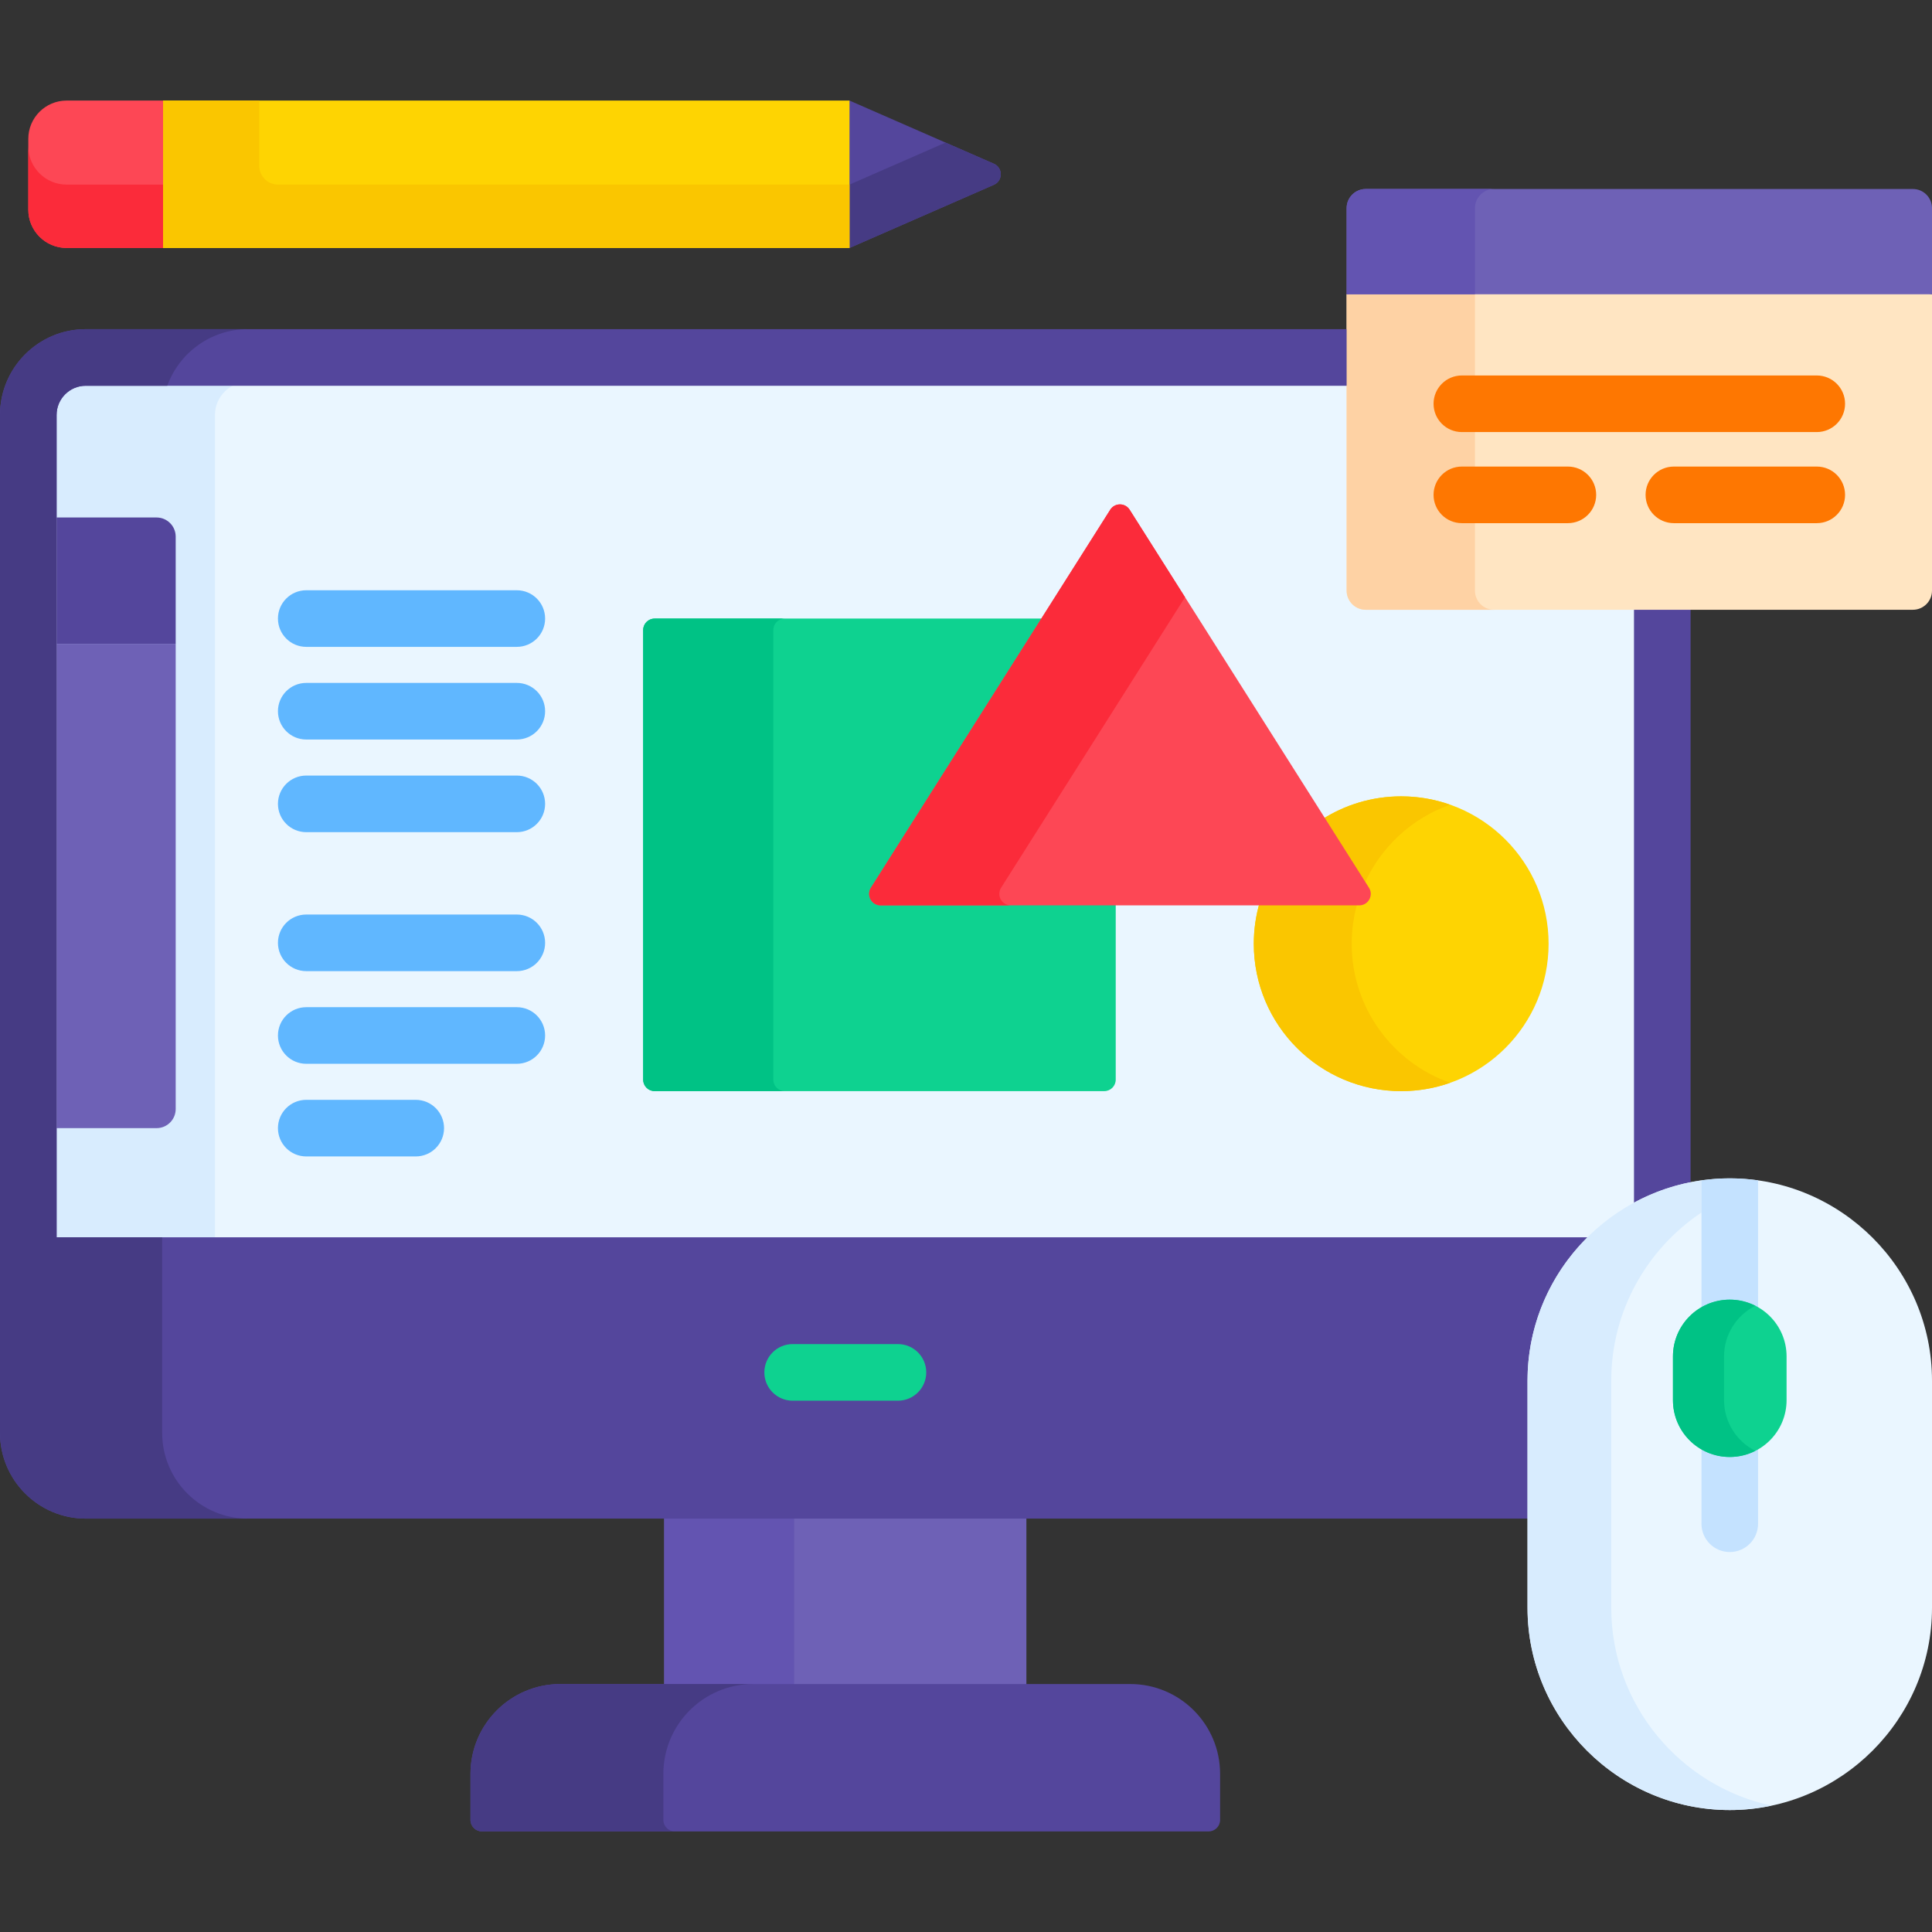
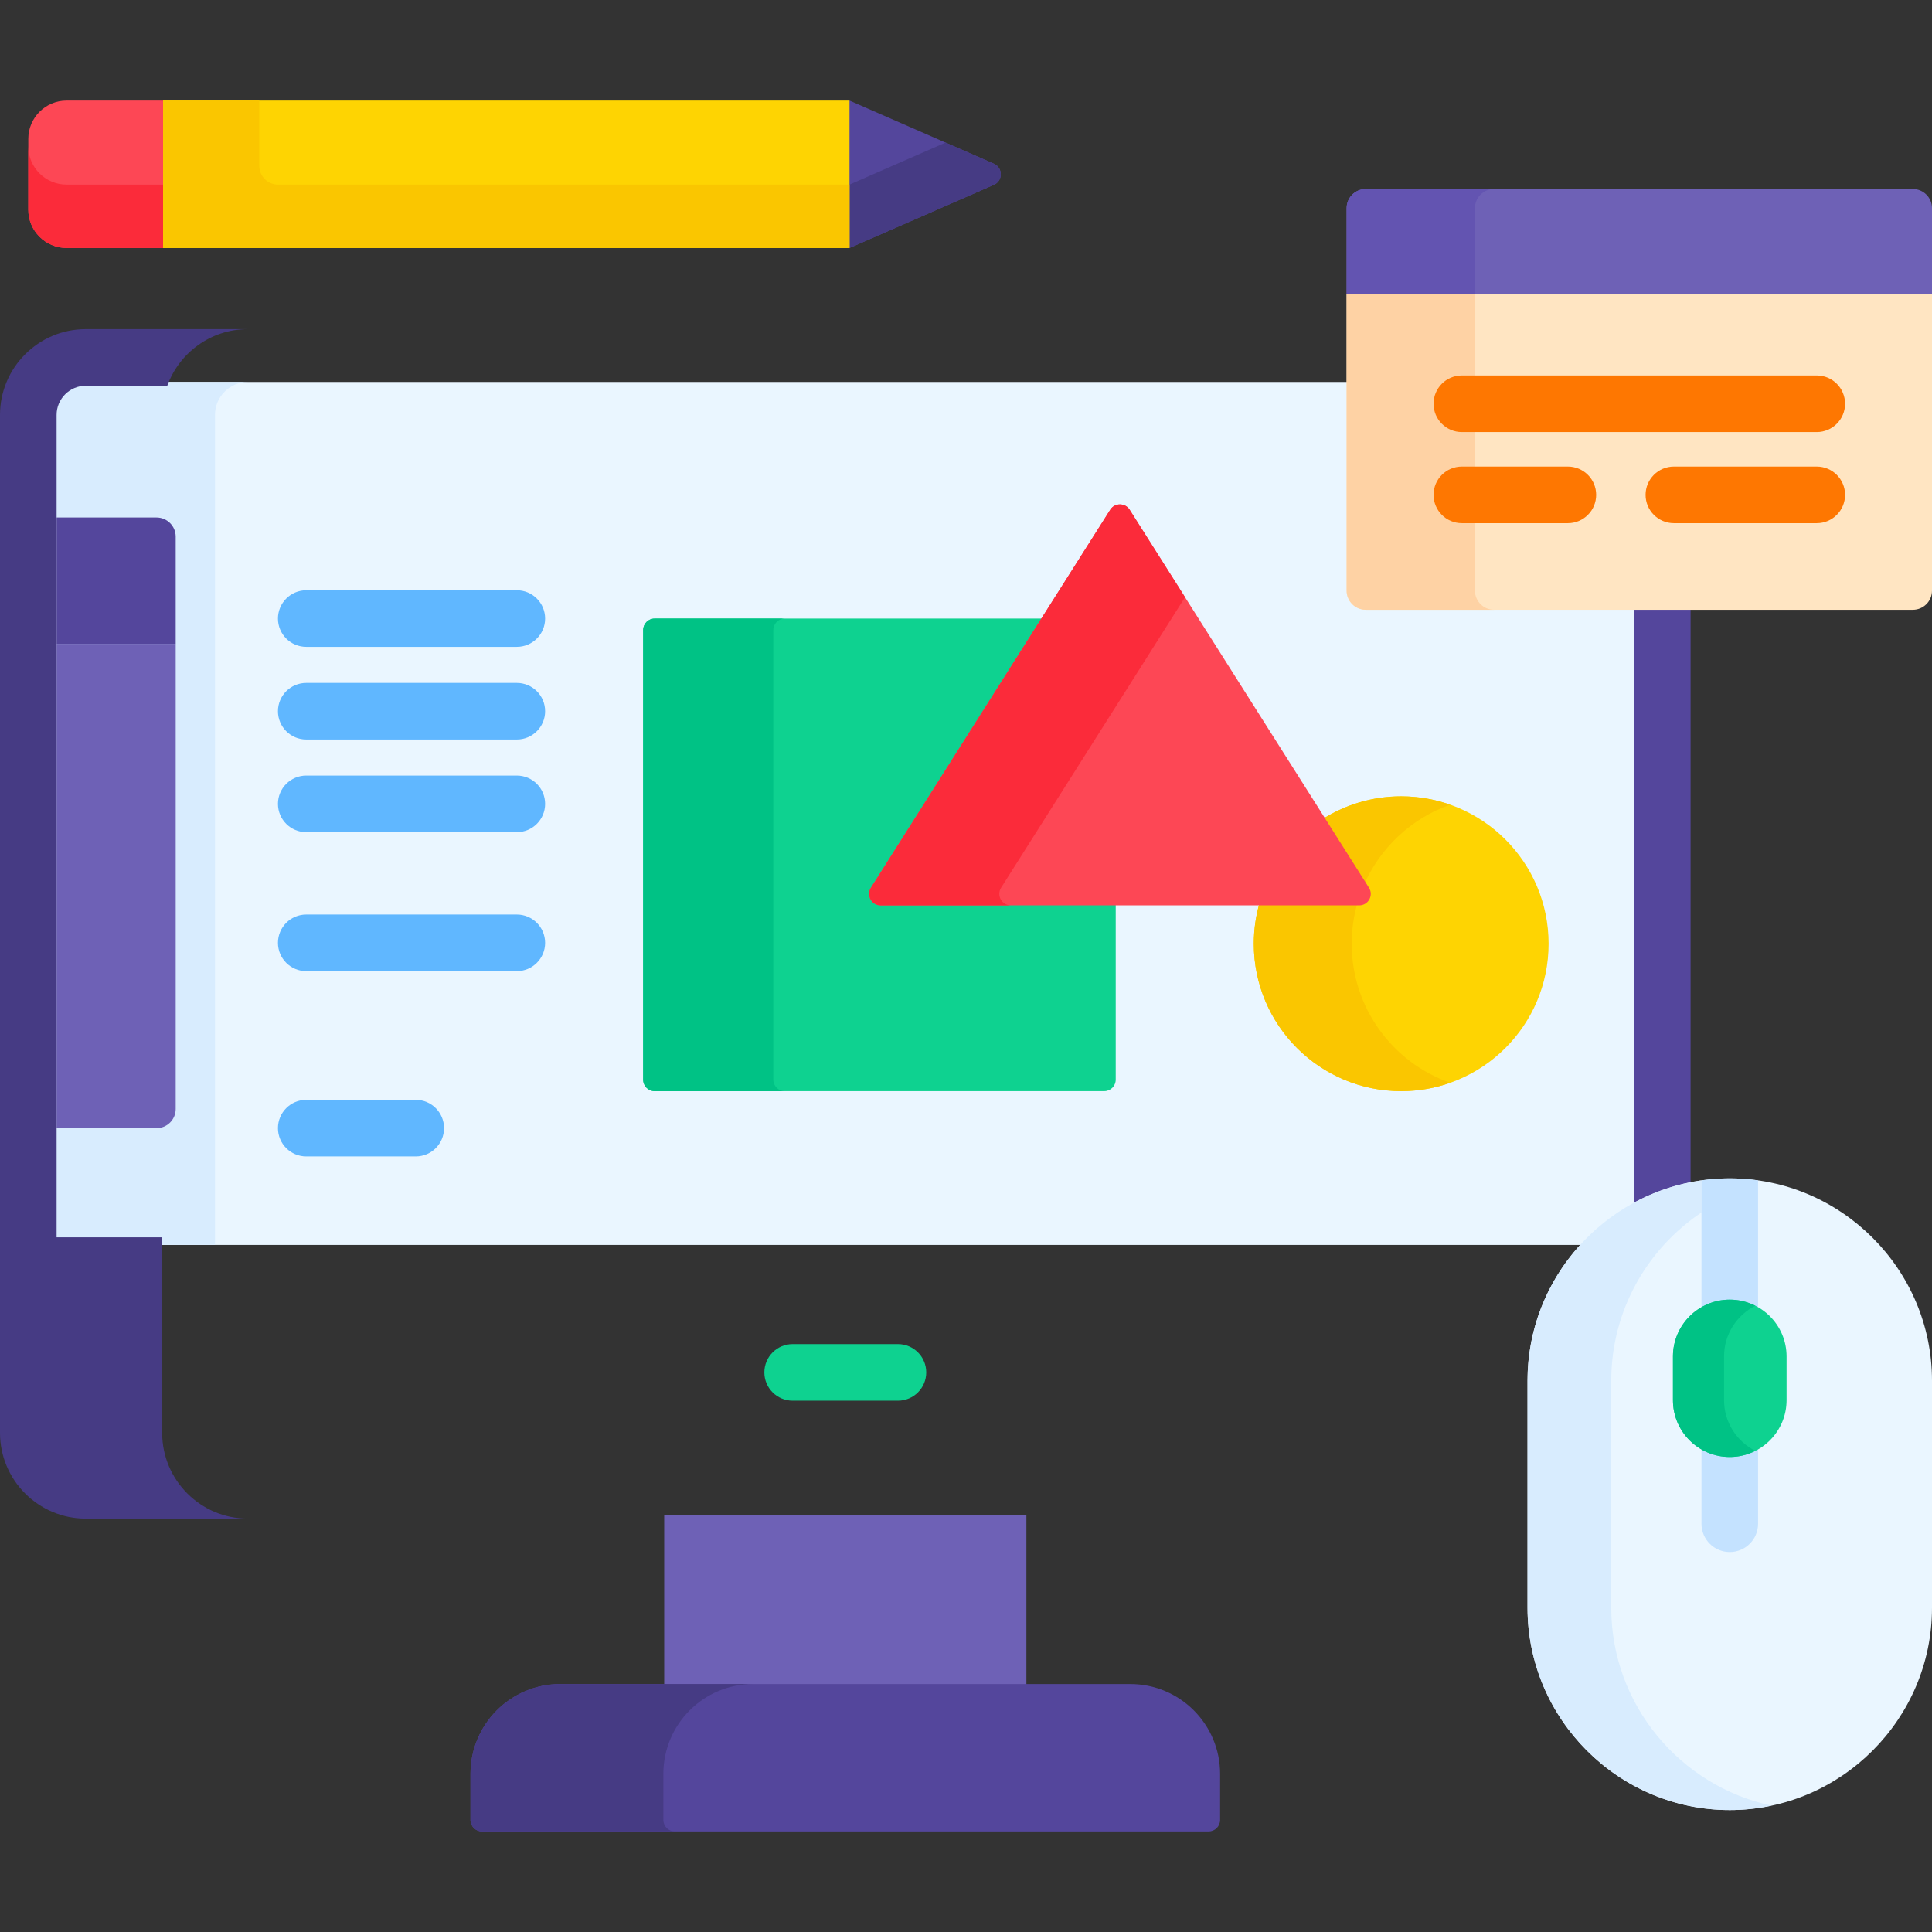
<svg xmlns="http://www.w3.org/2000/svg" id="Capa_1" enable-background="new 0 0 512 512" height="512" viewBox="0 0 512 512" width="512">
  <rect x="0" y="0" width="512" height="512" fill="#333333" stroke="none" />
  <g>
    <g>
      <path d="m176.023 401.447h95.98v45.853h-95.98z" fill="#6e61b6" />
-       <path d="m176.023 401.447h34.442v45.853h-34.442z" fill="#6354b1" />
      <g>
        <path d="m299.522 446.285h-151.019c-13.155 0-23.818 10.664-23.818 23.818v12.198c0 1.682 1.363 3.045 3.045 3.045h192.565c1.682 0 3.045-1.363 3.045-3.045v-12.198c0-13.154-10.663-23.818-23.818-23.818z" fill="#54469c" />
      </g>
      <g>
        <path d="m175.799 482.302v-12.198c0-13.155 10.664-23.818 23.818-23.818h-51.115c-13.155 0-23.818 10.664-23.818 23.818v12.198c0 1.682 1.363 3.045 3.045 3.045h51.115c-1.681 0-3.045-1.363-3.045-3.045z" fill="#463b84" />
      </g>
      <path d="m434.025 319.288v-158.691h-72.08c-2.247 0-4.075-1.828-4.075-4.076v-55.29h-335.143c-4.812 0-8.727 3.915-8.727 8.727v219.958h406.07c4.011-4.274 8.723-7.878 13.955-10.628z" fill="#eaf6ff" />
-       <path d="m65.701 101.231h-42.974c-4.812 0-8.727 3.915-8.727 8.727v219.958h42.975v-219.958c0-4.812 3.915-8.727 8.726-8.727z" fill="#d8ecfe" />
+       <path d="m65.701 101.231h-42.974c-4.812 0-8.727 3.915-8.727 8.727v219.958h42.975v-219.958c0-4.812 3.915-8.727 8.726-8.727" fill="#d8ecfe" />
      <path d="m15 298.968h26.486c2.803 0 5.075-2.272 5.075-5.076v-123.27h-31.561z" fill="#6e61b6" />
      <path d="m41.486 137.141h-26.486v33.481h31.562v-28.406c0-2.802-2.273-5.075-5.076-5.075z" fill="#54469c" />
      <g>
        <path d="m448.025 314.307v-153.71h-15v159.225c4.622-2.558 9.665-4.442 15-5.515z" fill="#54469c" />
        <path d="m507.702 76.985h-145.997l-4.835 1v78.536c0 2.803 2.272 5.075 5.075 5.075h144.979c2.803 0 5.075-2.272 5.075-5.075v-78.536z" fill="#ffe5c2" />
-         <path d="m405.812 365.868c0-14.914 6.25-28.387 16.256-37.967h-407.068v-217.943c0-4.26 3.466-7.727 7.727-7.727h335.143v-15h-335.143c-12.532 0-22.727 10.196-22.727 22.727v269.763c0 12.531 10.195 22.726 22.727 22.726h383.085z" fill="#54469c" />
      </g>
      <g>
        <path d="m42.975 379.721v-43.305-8.516h-27.975v-217.942c0-4.26 3.466-7.727 7.727-7.727h21.602c3.169-8.739 11.553-15 21.372-15h-42.974c-12.532 0-22.727 10.196-22.727 22.727v269.763c0 12.531 10.195 22.726 22.727 22.726h42.975c-12.532 0-22.727-10.195-22.727-22.726z" fill="#463b84" />
      </g>
      <path d="m371.33 211.041c-7.785 0-15.031 2.286-21.122 6.211l11.738 18.54c.404.639.428 1.417.063 2.08s-1.035 1.059-1.792 1.059h-26.319c-1.055 3.541-1.63 7.288-1.63 11.172 0 21.573 17.488 39.062 39.062 39.062 21.573 0 39.062-17.488 39.062-39.062s-17.489-39.062-39.062-39.062z" fill="#fed402" />
      <g fill="#fac600">
        <path d="m361.326 234.813c4.276-10.033 12.626-17.912 22.976-21.556-4.06-1.43-8.424-2.215-12.972-2.215-7.785 0-15.031 2.286-21.122 6.211z" />
        <path d="m358.214 250.102c0-3.884.573-7.632 1.628-11.172h-25.943c-1.055 3.541-1.63 7.288-1.63 11.172 0 21.573 17.489 39.062 39.062 39.062 4.549 0 8.912-.786 12.972-2.215-15.195-5.35-26.089-19.823-26.089-36.847z" />
      </g>
      <g>
        <g>
          <path d="m458.406 479.68c-29.477 0-53.594-24.117-53.594-53.594v-60.218c0-29.477 24.117-53.594 53.594-53.594 29.477 0 53.594 24.117 53.594 53.594v60.218c0 29.477-24.117 53.594-53.594 53.594z" fill="#eaf6ff" />
        </g>
        <path d="m427 426.086v-60.218c0-18.518 9.52-34.915 23.906-44.548v-8.507c-25.958 3.677-46.095 26.123-46.095 53.055v60.218c0 29.477 24.117 53.594 53.594 53.594 3.796 0 7.499-.41 11.076-1.174-24.19-5.154-42.481-26.751-42.481-52.42z" fill="#d8ecfe" />
        <g fill="#c4e2ff">
          <path d="m458.406 345.421c2.759 0 5.327.811 7.5 2.189v-34.797c-2.453-.347-4.955-.539-7.5-.539-2.545 0-5.046.192-7.5.539v34.797c2.174-1.379 4.741-2.189 7.5-2.189z" />
          <path d="m458.406 385.11c-2.759 0-5.327-.81-7.5-2.189v20.884c0 4.142 3.357 7.5 7.5 7.5s7.5-3.358 7.5-7.5v-20.885c-2.173 1.38-4.741 2.19-7.5 2.19z" />
        </g>
        <g>
          <path d="m458.406 386.111c-8.314 0-15.055-6.74-15.055-15.055v-11.58c0-8.314 6.74-15.055 15.055-15.055 8.314 0 15.055 6.74 15.055 15.055v11.58c-.001 8.314-6.741 15.055-15.055 15.055z" fill="#0ed290" />
        </g>
        <path d="m456.891 371.056v-11.58c0-5.877 3.375-10.953 8.285-13.433-2.037-1.029-4.332-1.621-6.77-1.621-8.314 0-15.054 6.74-15.054 15.055v11.58c0 8.314 6.74 15.055 15.054 15.055 2.438 0 4.733-.593 6.77-1.621-4.91-2.482-8.285-7.559-8.285-13.435z" fill="#00c285" />
      </g>
      <path d="m233.375 238.931c-.757 0-1.427-.396-1.791-1.059-.365-.663-.342-1.441.063-2.08l45.5-71.865h-103.66c-1.682 0-3.045 1.363-3.045 3.045v119.147c0 1.682 1.364 3.045 3.045 3.045h119.147c1.682 0 3.045-1.363 3.045-3.045v-47.188z" fill="#0ed290" />
      <g>
        <path d="m204.935 286.119v-119.147c0-1.682 1.363-3.045 3.045-3.045h-34.493c-1.682 0-3.045 1.363-3.045 3.045v119.147c0 1.682 1.364 3.045 3.045 3.045h34.493c-1.681 0-3.045-1.364-3.045-3.045z" fill="#00c285" />
      </g>
      <g>
        <g>
          <path d="m136.961 171.426h-55.802c-4.143 0-7.5-3.358-7.5-7.5s3.357-7.5 7.5-7.5h55.802c4.143 0 7.5 3.358 7.5 7.5s-3.357 7.5-7.5 7.5z" fill="#60b7ff" />
        </g>
        <g>
          <path d="m136.961 195.979h-55.802c-4.143 0-7.5-3.358-7.5-7.5s3.357-7.5 7.5-7.5h55.802c4.143 0 7.5 3.358 7.5 7.5s-3.357 7.5-7.5 7.5z" fill="#60b7ff" />
        </g>
        <g>
          <path d="m136.961 220.532h-55.802c-4.143 0-7.5-3.358-7.5-7.5s3.357-7.5 7.5-7.5h55.802c4.143 0 7.5 3.358 7.5 7.5s-3.357 7.5-7.5 7.5z" fill="#60b7ff" />
        </g>
      </g>
      <g>
        <g>
          <path d="m136.961 257.362h-55.802c-4.143 0-7.5-3.358-7.5-7.5s3.357-7.5 7.5-7.5h55.802c4.143 0 7.5 3.358 7.5 7.5s-3.357 7.5-7.5 7.5z" fill="#60b7ff" />
        </g>
        <g>
-           <path d="m136.961 281.915h-55.802c-4.143 0-7.5-3.358-7.5-7.5s3.357-7.5 7.5-7.5h55.802c4.143 0 7.5 3.358 7.5 7.5s-3.357 7.5-7.5 7.5z" fill="#60b7ff" />
-         </g>
+           </g>
        <g>
          <path d="m110.176 306.468h-29.017c-4.143 0-7.5-3.358-7.5-7.5s3.357-7.5 7.5-7.5h29.017c4.143 0 7.5 3.358 7.5 7.5s-3.358 7.5-7.5 7.5z" fill="#60b7ff" />
        </g>
      </g>
      <g>
        <path d="m294.224 135.085-63.421 100.171c-1.284 2.028.173 4.674 2.573 4.674h126.842c2.4 0 3.857-2.647 2.573-4.674l-63.421-100.171c-1.196-1.888-3.951-1.888-5.146 0z" fill="#fd4755" />
      </g>
      <g>
        <path d="m265.303 235.256 48.744-76.989-14.677-23.182c-1.196-1.888-3.95-1.888-5.146 0l-63.421 100.171c-1.284 2.027.173 4.674 2.573 4.674h34.5c-2.4.001-3.857-2.646-2.573-4.674z" fill="#fb2b3a" />
      </g>
      <g>
        <g>
          <path d="m390.875 156.521v-78.536h-34.005v78.536c0 2.803 2.272 5.075 5.075 5.075h34.006c-2.803.001-5.076-2.272-5.076-5.075z" fill="#fed2a4" />
        </g>
        <g>
          <path d="m481.463 114.503h-94.056c-4.143 0-7.5-3.358-7.5-7.5s3.357-7.5 7.5-7.5h94.056c4.143 0 7.5 3.358 7.5 7.5s-3.358 7.5-7.5 7.5z" fill="#fe7701" />
        </g>
        <g>
          <path d="m415.502 138.644h-28.095c-4.143 0-7.5-3.358-7.5-7.5s3.357-7.5 7.5-7.5h28.095c4.143 0 7.5 3.358 7.5 7.5s-3.357 7.5-7.5 7.5z" fill="#fe7701" />
        </g>
        <g>
          <path d="m481.463 138.644h-37.867c-4.143 0-7.5-3.358-7.5-7.5s3.357-7.5 7.5-7.5h37.867c4.143 0 7.5 3.358 7.5 7.5s-3.358 7.5-7.5 7.5z" fill="#fe7701" />
        </g>
        <g>
          <path d="m512 77.985h-155.13v-22.825c0-2.803 2.272-5.075 5.075-5.075h144.979c2.803 0 5.075 2.272 5.075 5.075v22.825z" fill="#6e61b6" />
        </g>
        <g>
          <path d="m395.951 50.084h-34.006c-2.803 0-5.075 2.272-5.075 5.075v22.826h34.006v-22.825c-.001-2.804 2.272-5.076 5.075-5.076z" fill="#6354b1" />
        </g>
      </g>
      <g>
        <path d="m237.963 371.198h-27.901c-4.143 0-7.5-3.358-7.5-7.5s3.357-7.5 7.5-7.5h27.901c4.143 0 7.5 3.358 7.5 7.5s-3.358 7.5-7.5 7.5z" fill="#0ed290" />
      </g>
    </g>
    <g>
      <g>
        <g>
          <path d="m44.229 28.964-1.015-2.311h-25.563c-5.606 0-10.151 4.545-10.151 10.151v18.76c0 5.606 4.545 10.151 10.151 10.151h25.563l1.015-2.385z" fill="#fd4755" />
        </g>
        <g>
          <path d="m17.651 48.922c-5.606 0-10.151-4.545-10.151-10.151v16.793c0 5.606 4.545 10.151 10.151 10.151h25.563l1.015-2.385v-16.794l-1.015 2.386z" fill="#fb2b3a" />
        </g>
        <g>
          <path d="m263.393 43.394-38.265-16.741-1.015 2.047v34.67l1.015 2.344 38.265-16.741c2.433-1.064 2.433-4.515 0-5.579z" fill="#54469c" />
        </g>
        <g>
          <path d="m263.393 43.394-12.815-5.607-25.45 11.134v16.793l38.265-16.741c2.433-1.064 2.433-4.515 0-5.579z" fill="#463b84" />
        </g>
      </g>
      <g>
        <path d="m43.213 26.653h181.915v39.062h-181.915z" fill="#fed402" />
      </g>
      <g>
        <path d="m68.699 43.922v-17.269h-25.486v39.062h181.915v-16.793h-151.429c-2.761 0-5-2.239-5-5z" fill="#fac600" />
      </g>
    </g>
  </g>
</svg>